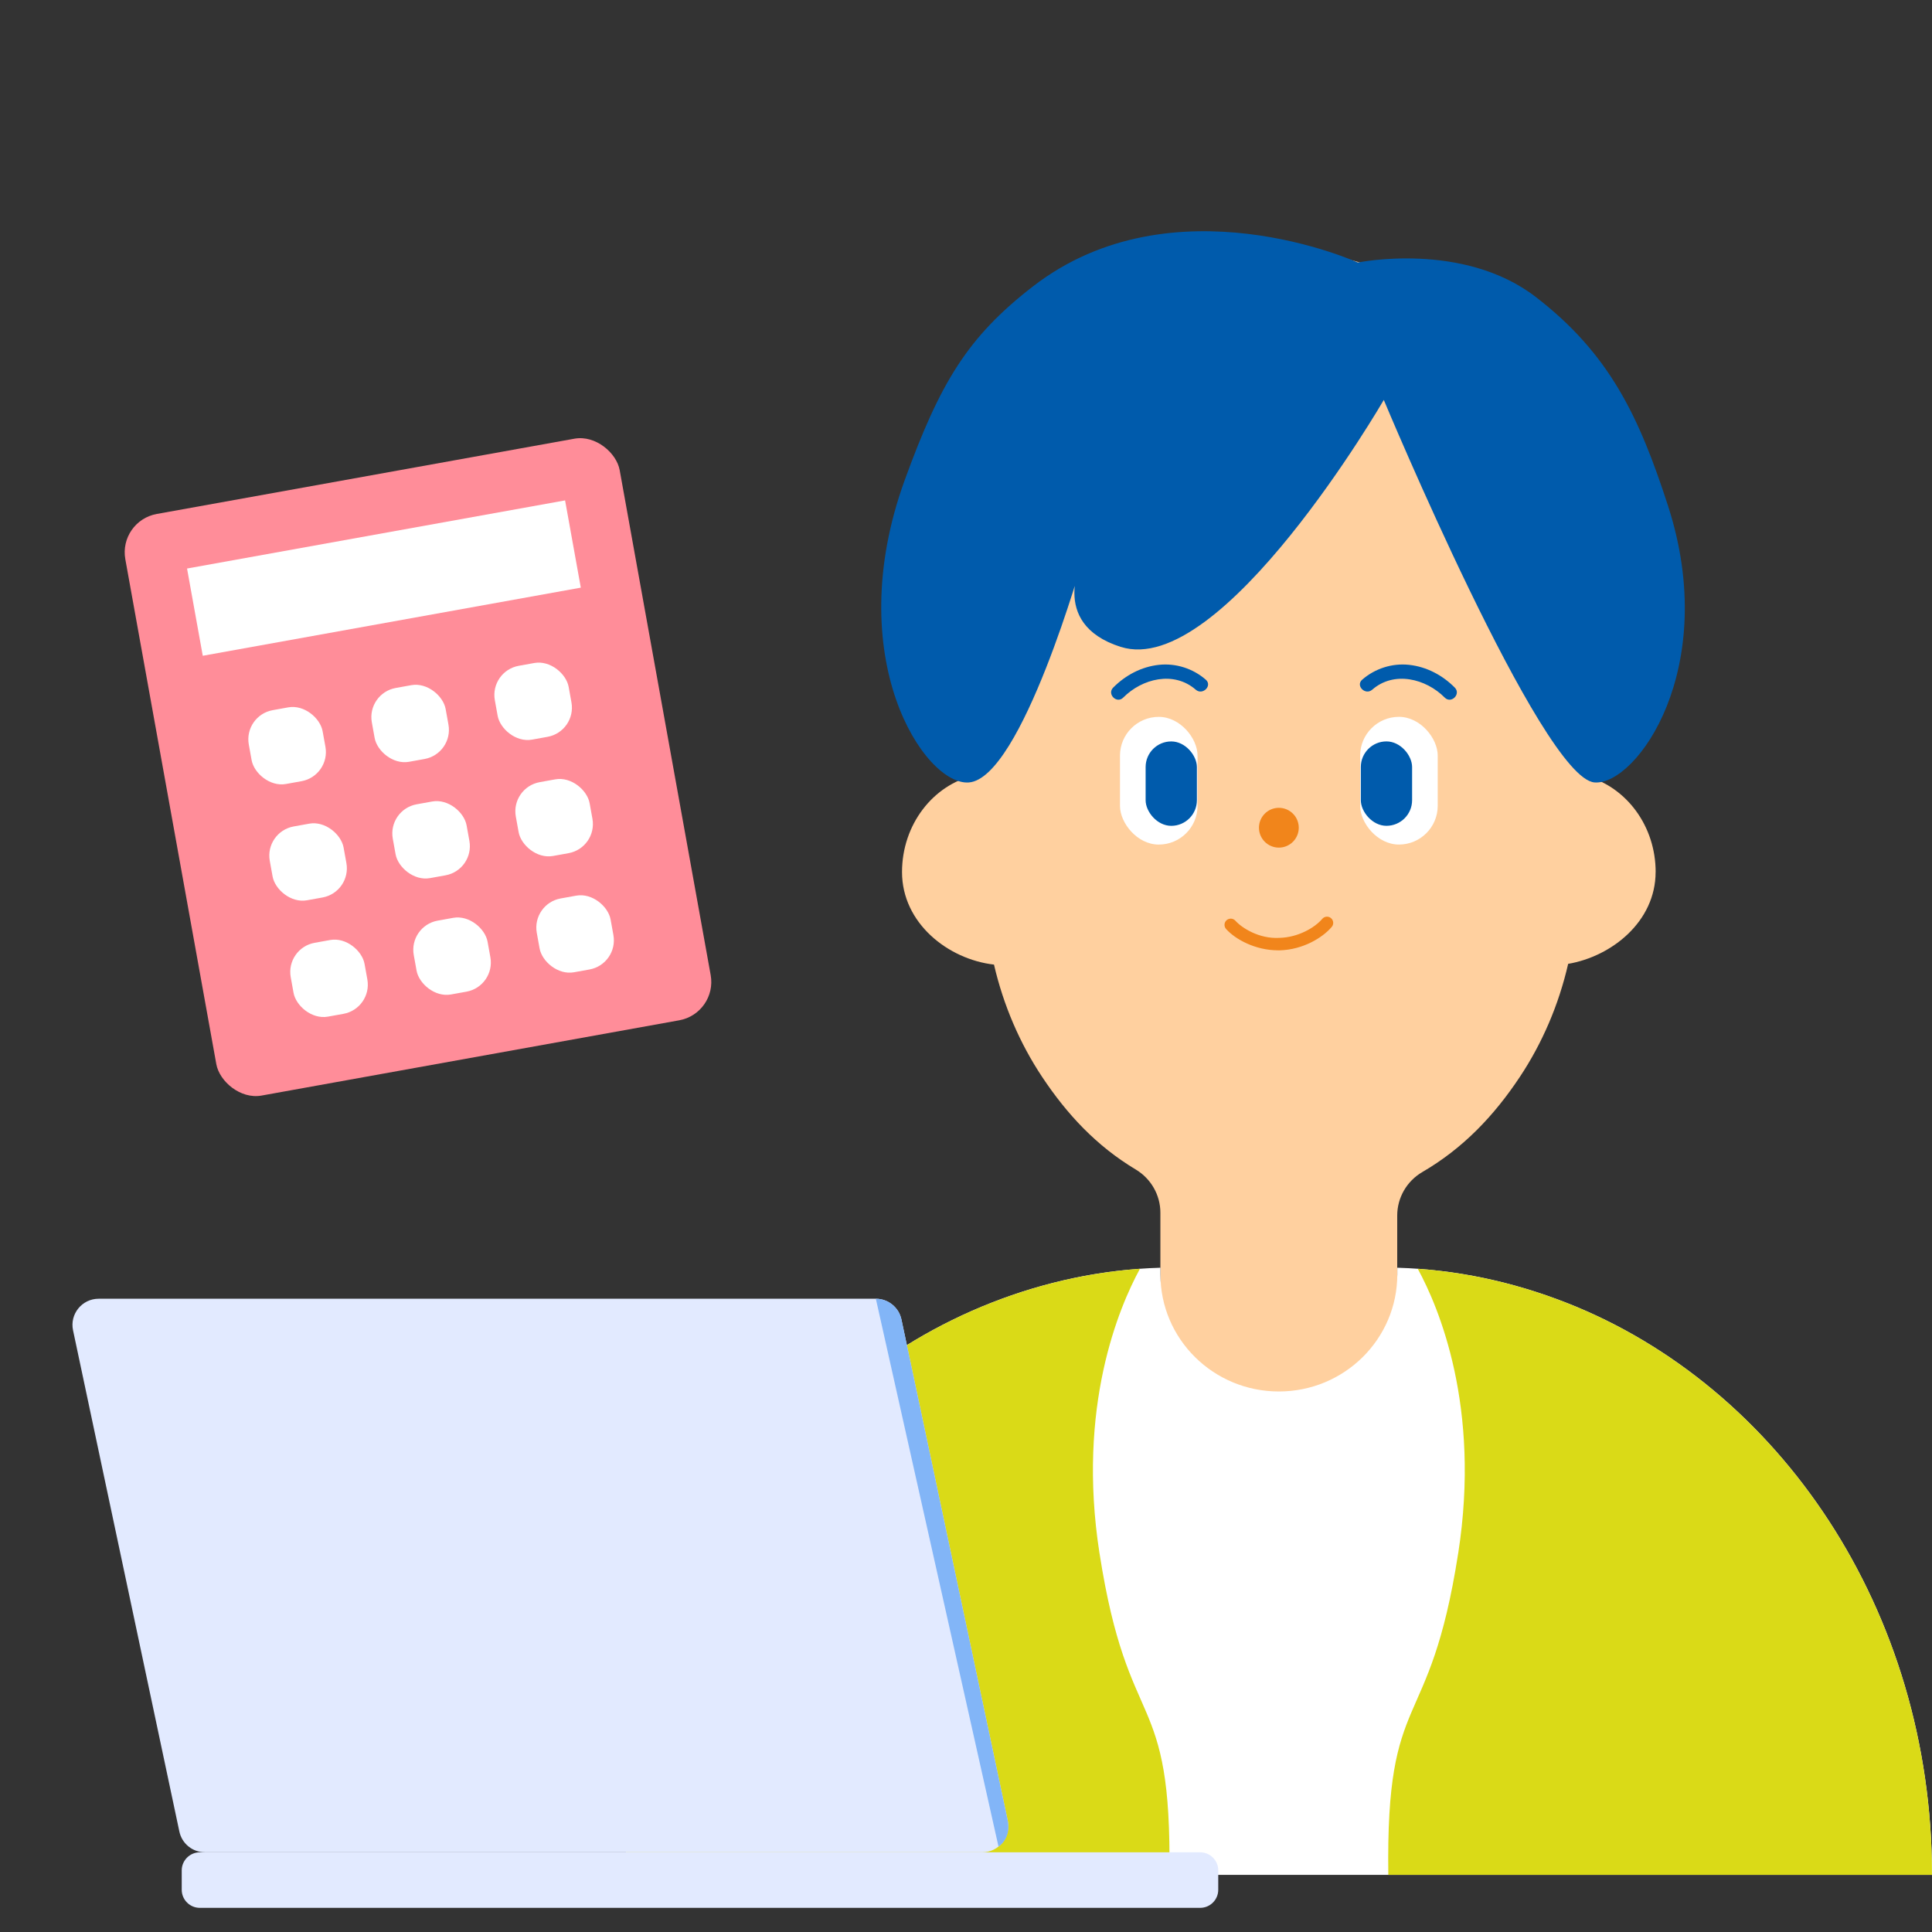
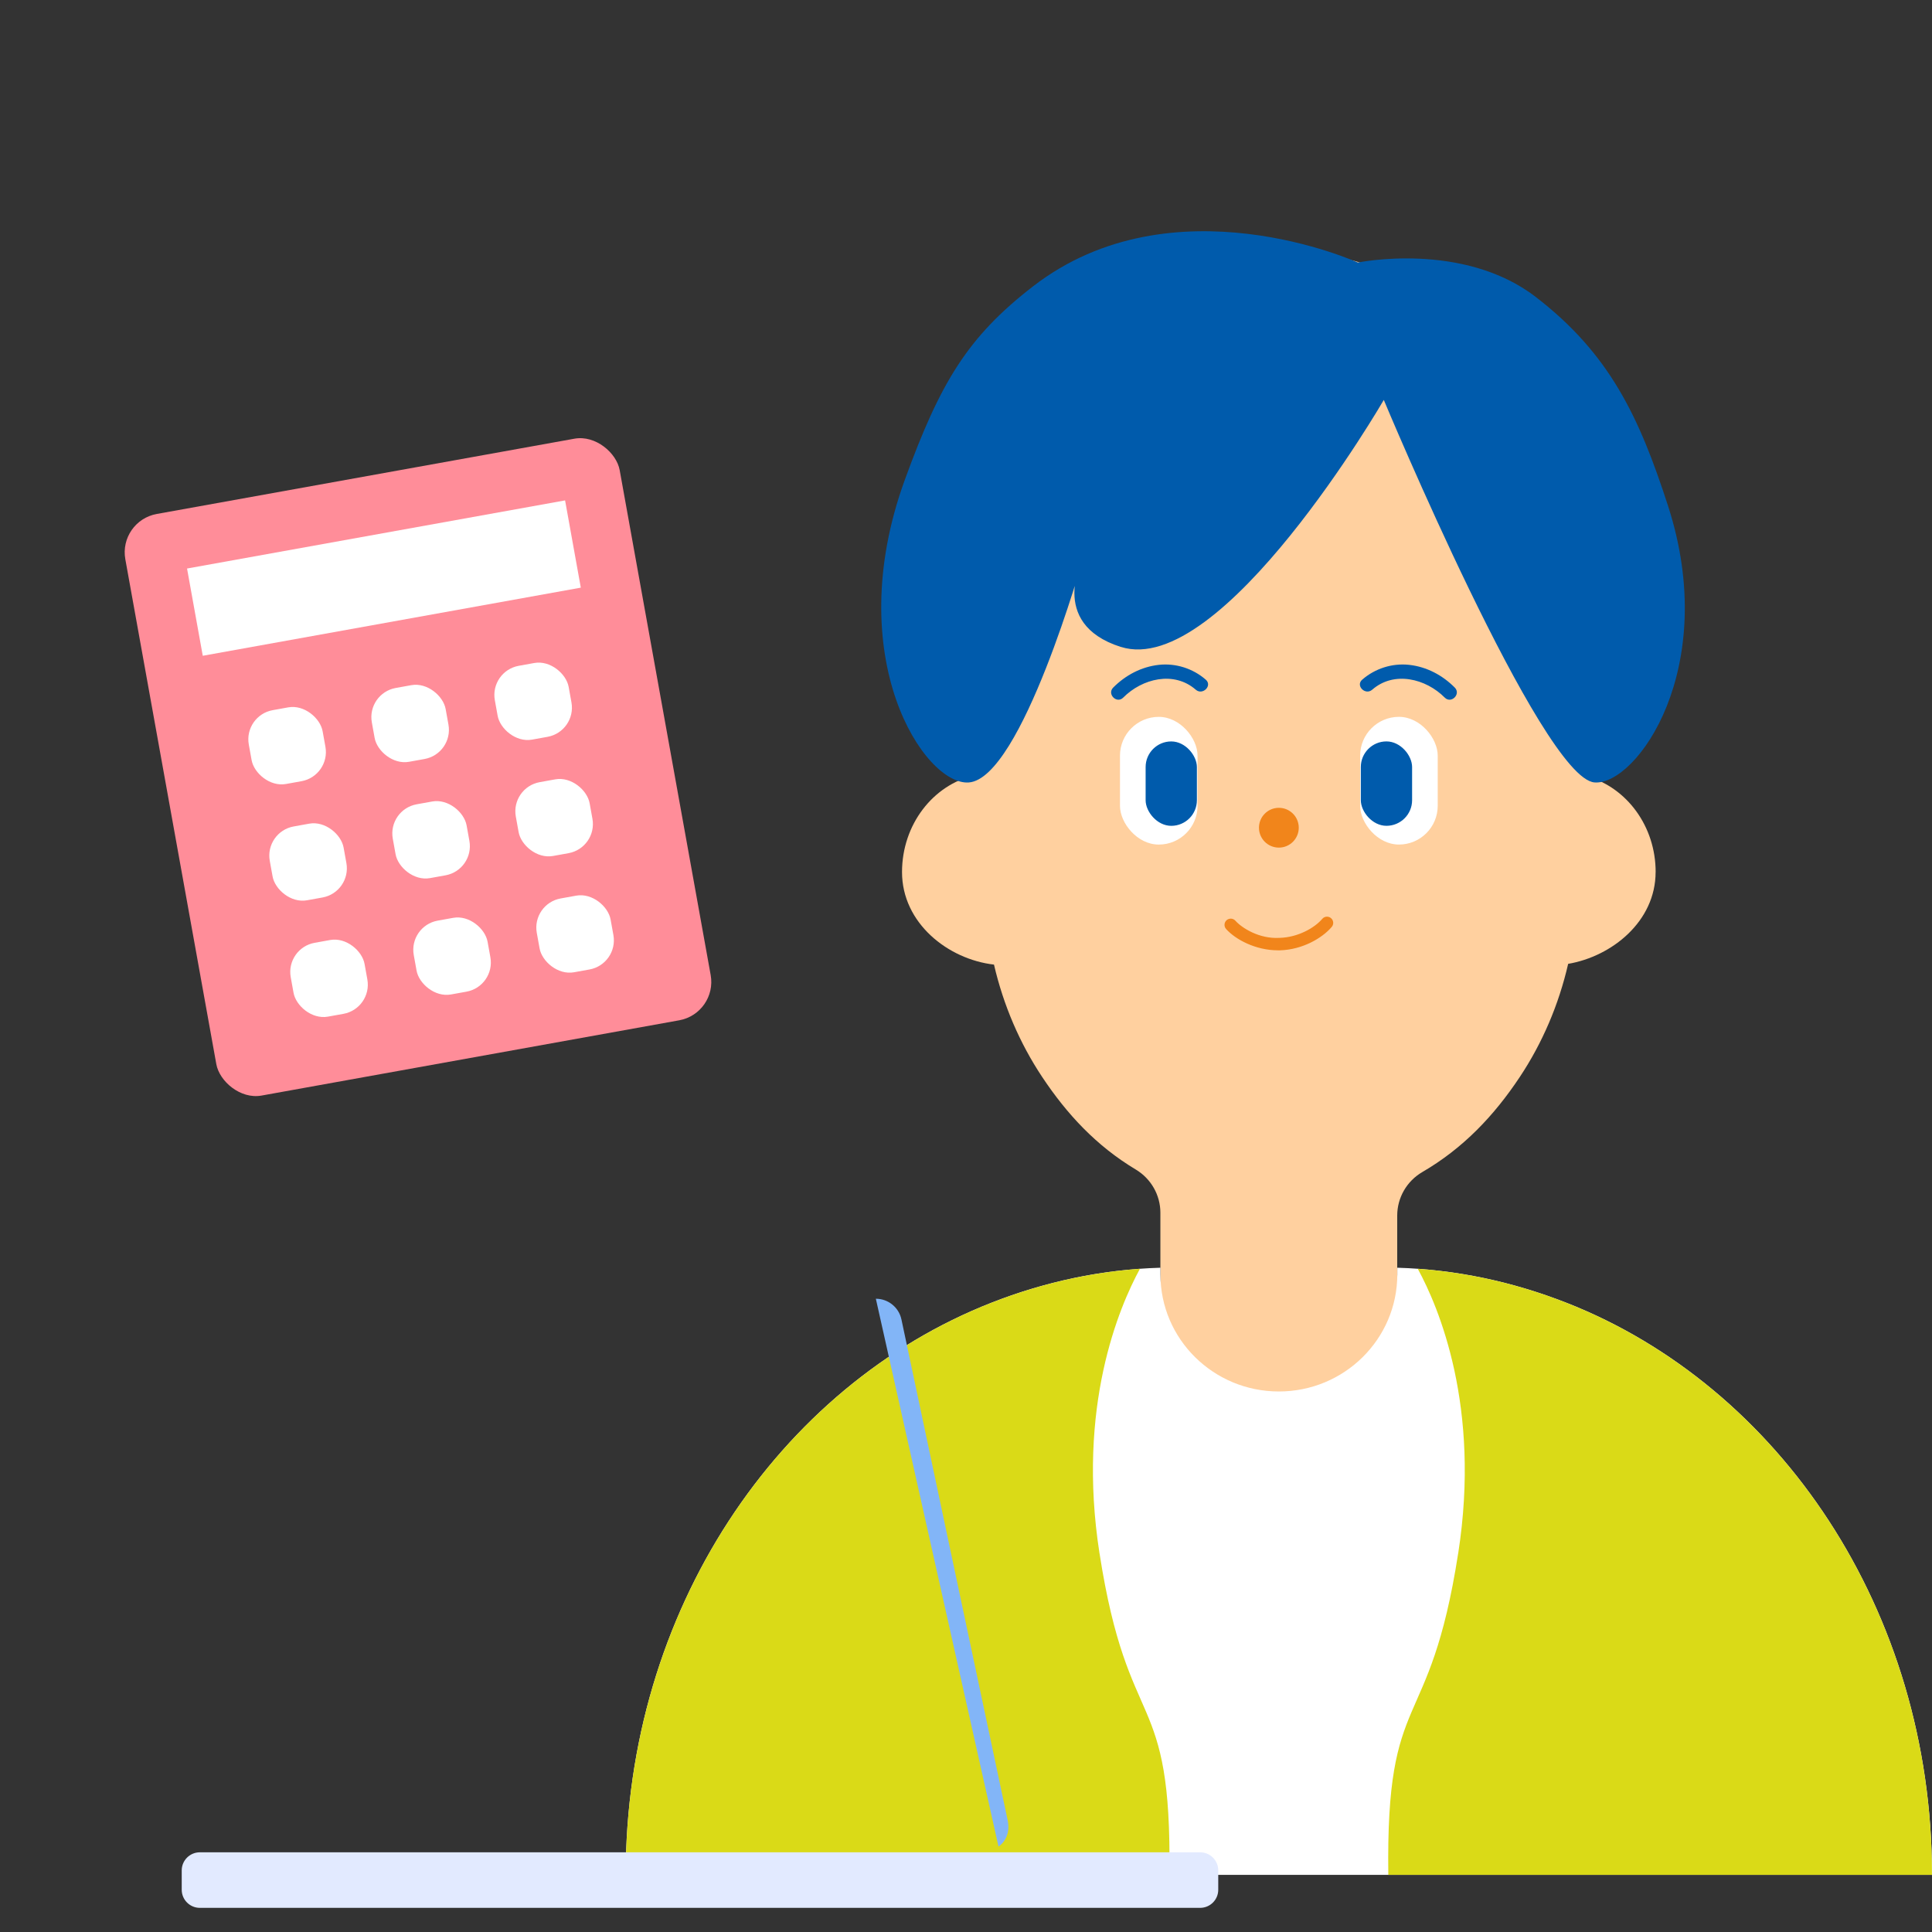
<svg xmlns="http://www.w3.org/2000/svg" id="_レイヤー_1" width="80" height="80" viewBox="0 0 80 80">
  <rect x="0" y="0" width="80" height="80" fill="#333333" stroke="none" />
  <defs>
    <style>.cls-1{fill:#f1851b;}.cls-1,.cls-2,.cls-3,.cls-4,.cls-5,.cls-6,.cls-7,.cls-8{stroke-width:0px;}.cls-2{fill:#ffd09f;}.cls-3{fill:#ff8d99;}.cls-4{fill:#005bac;}.cls-5{fill:#e2eaff;}.cls-6{fill:#82b5f7;}.cls-7{fill:#fff;}.cls-8{fill:#dada17;}</style>
  </defs>
  <path class="cls-2" d="M68.557,36.111c0-1.898-1.195-3.489-2.815-3.955v-4.539s0-3.481,0-3.481c0-.768-.061-1.521-.174-2.255-.323-2.115-1.094-4.065-2.203-5.736-2.304-3.472-6.067-5.736-10.321-5.736s-8.017,2.264-10.321,5.736c-1.109,1.671-1.88,3.621-2.203,5.736-.112.734-.174,1.487-.174,2.255v7.97c-1.711.395-2.995,2.037-2.995,4.005,0,2.114,1.906,3.613,3.808,3.831.393,1.694,1.073,3.264,1.988,4.642,1.034,1.557,2.257,2.869,3.882,3.843.637.382,1.02,1.062,1.02,1.79v7.746c0,1.169.974,2.117,2.176,2.117h5.455c1.202,0,2.176-.948,2.176-2.117v-7.63c0-.736.392-1.424,1.041-1.802,1.692-.985,2.972-2.335,4.042-3.947.92-1.387,1.603-2.968,1.995-4.673,1.81-.308,3.621-1.757,3.621-3.8Z" />
  <circle class="cls-1" cx="52.955" cy="34.274" r=".824" />
  <path class="cls-4" d="M49.929,28.144c-.53-.463-1.242-.691-1.945-.614-.724.08-1.379.428-1.89.942-.266.268.148.683.415.415.781-.788,2.098-1.12,3.005-.328.283.247.7-.166.415-.415h0Z" />
  <rect class="cls-7" x="46.376" y="29.684" width="3.212" height="5.288" rx="1.606" ry="1.606" />
  <rect class="cls-4" x="47.438" y="30.701" width="2.123" height="3.495" rx="1.061" ry="1.061" />
  <path class="cls-4" d="M56.82,28.559c.906-.792,2.224-.459,3.005.328.266.268.681-.146.415-.415-.51-.514-1.166-.863-1.89-.942-.702-.077-1.414.151-1.945.614-.285.249.131.662.415.415h0Z" />
  <rect class="cls-7" x="56.322" y="29.684" width="3.212" height="5.288" rx="1.606" ry="1.606" transform="translate(115.855 64.655) rotate(-180)" />
  <rect class="cls-4" x="56.349" y="30.701" width="2.123" height="3.495" rx="1.061" ry="1.061" transform="translate(114.821 64.896) rotate(-180)" />
  <path class="cls-1" d="M52.92,39.351c-.932,0-1.763-.451-2.15-.883-.095-.106-.086-.269.02-.364.106-.093.269-.086.364.02.268.299.985.762,1.831.711.773-.021,1.458-.423,1.767-.787.092-.109.255-.122.363-.029.108.092.122.254.029.363-.394.463-1.21.942-2.145.969-.027,0-.053,0-.079,0Z" />
  <path class="cls-7" d="M64.855,53.942c-2.2-.862-4.546-1.377-6.996-1.448v.278c0,2.676-2.195,4.846-4.904,4.846s-4.904-2.17-4.904-4.846v-.278c-2.45.071-4.797.585-6.996,1.448-8.818,3.457-15.145,12.745-15.145,23.692h0s54.09,0,54.09,0h0c0-10.948-6.328-20.236-15.145-23.693Z" />
  <path class="cls-8" d="M45.527,64.315c-.944-6.07.811-10.192,1.675-11.777-2.144.154-4.203.643-6.147,1.405-8.818,3.457-15.145,12.745-15.145,23.692h0s22.512,0,22.512,0c.107-7.885-1.701-5.646-2.894-13.32Z" />
  <path class="cls-8" d="M60.382,64.315c.944-6.07-.811-10.192-1.675-11.777,2.144.154,4.203.643,6.147,1.405,8.818,3.457,15.145,12.745,15.145,23.692h0s-22.512,0-22.512,0c-.107-7.885,1.701-5.646,2.894-13.32Z" />
-   <path class="cls-4" d="M46.404,26.786c-3.055-.976-1.54-3.724-1.54-3.724,0,0-2.559,9.171-4.747,9.338-1.823.139-5.34-5.148-2.647-12.541,1.461-4.011,2.589-5.901,5.303-8,5.792-4.481,13.453-.988,13.453-.988,0,0,4.35-.898,7.366,1.425,3.065,2.36,4.282,4.963,5.475,8.642,2.185,6.739-1.308,11.593-3.04,11.461-2.188-.167-8.727-15.839-8.727-15.839,0,0-6.701,11.564-10.894,10.225Z" />
-   <path class="cls-5" d="M8.487,76.7h32.182c.689,0,1.203-.635,1.06-1.309l-4.402-20.753c-.107-.501-.549-.86-1.061-.86H4.085c-.689,0-1.204.635-1.06,1.309l4.402,20.753c.106.501.548.859,1.06.859" />
+   <path class="cls-4" d="M46.404,26.786c-3.055-.976-1.54-3.724-1.54-3.724,0,0-2.559,9.171-4.747,9.338-1.823.139-5.34-5.148-2.647-12.541,1.461-4.011,2.589-5.901,5.303-8,5.792-4.481,13.453-.988,13.453-.988,0,0,4.35-.898,7.366,1.425,3.065,2.36,4.282,4.963,5.475,8.642,2.185,6.739-1.308,11.593-3.04,11.461-2.188-.167-8.727-15.839-8.727-15.839,0,0-6.701,11.564-10.894,10.225" />
  <path class="cls-6" d="M41.345,76.463s.535-.318.384-1.073l-4.402-20.753c-.106-.501-.548-.859-1.06-.859l5.079,22.685Z" />
  <path class="cls-5" d="M8.275,79h41.42c.414,0,.75-.336.75-.75v-.8c0-.414-.336-.75-.75-.75H8.275c-.414,0-.75.336-.75.75v.8c0,.414.336.75.75.75" />
  <rect class="cls-3" x="6.908" y="19.529" width="20.8" height="24.471" rx="1.613" ry="1.613" transform="translate(-5.359 3.574) rotate(-10.216)" />
  <rect class="cls-7" x="7.945" y="22.102" width="15.906" height="3.671" transform="translate(-3.994 3.199) rotate(-10.216)" />
  <rect class="cls-7" x="10.336" y="29.324" width="3.106" height="3.106" rx="1.226" ry="1.226" transform="translate(-5.288 2.598) rotate(-10.216)" />
  <rect class="cls-7" x="15.43" y="28.405" width="3.106" height="3.106" rx="1.226" ry="1.226" transform="translate(-5.044 3.487) rotate(-10.216)" />
  <rect class="cls-7" x="20.524" y="27.487" width="3.106" height="3.106" rx="1.226" ry="1.226" transform="translate(-4.801 4.376) rotate(-10.216)" />
  <rect class="cls-7" x="11.204" y="34.14" width="3.106" height="3.106" rx="1.226" ry="1.226" transform="translate(-6.128 2.828) rotate(-10.216)" />
  <rect class="cls-7" x="16.298" y="33.222" width="3.106" height="3.106" rx="1.226" ry="1.226" transform="translate(-5.885 3.717) rotate(-10.216)" />
  <rect class="cls-7" x="21.392" y="32.304" width="3.106" height="3.106" rx="1.226" ry="1.226" transform="translate(-5.641 4.607) rotate(-10.216)" />
  <rect class="cls-7" x="12.072" y="38.957" width="3.106" height="3.106" rx="1.226" ry="1.226" transform="translate(-6.969 3.059) rotate(-10.216)" />
  <rect class="cls-7" x="17.166" y="38.039" width="3.106" height="3.106" rx="1.226" ry="1.226" transform="translate(-6.725 3.948) rotate(-10.216)" />
  <rect class="cls-7" x="22.261" y="37.12" width="3.106" height="3.106" rx="1.226" ry="1.226" transform="translate(-6.482 4.837) rotate(-10.216)" />
</svg>